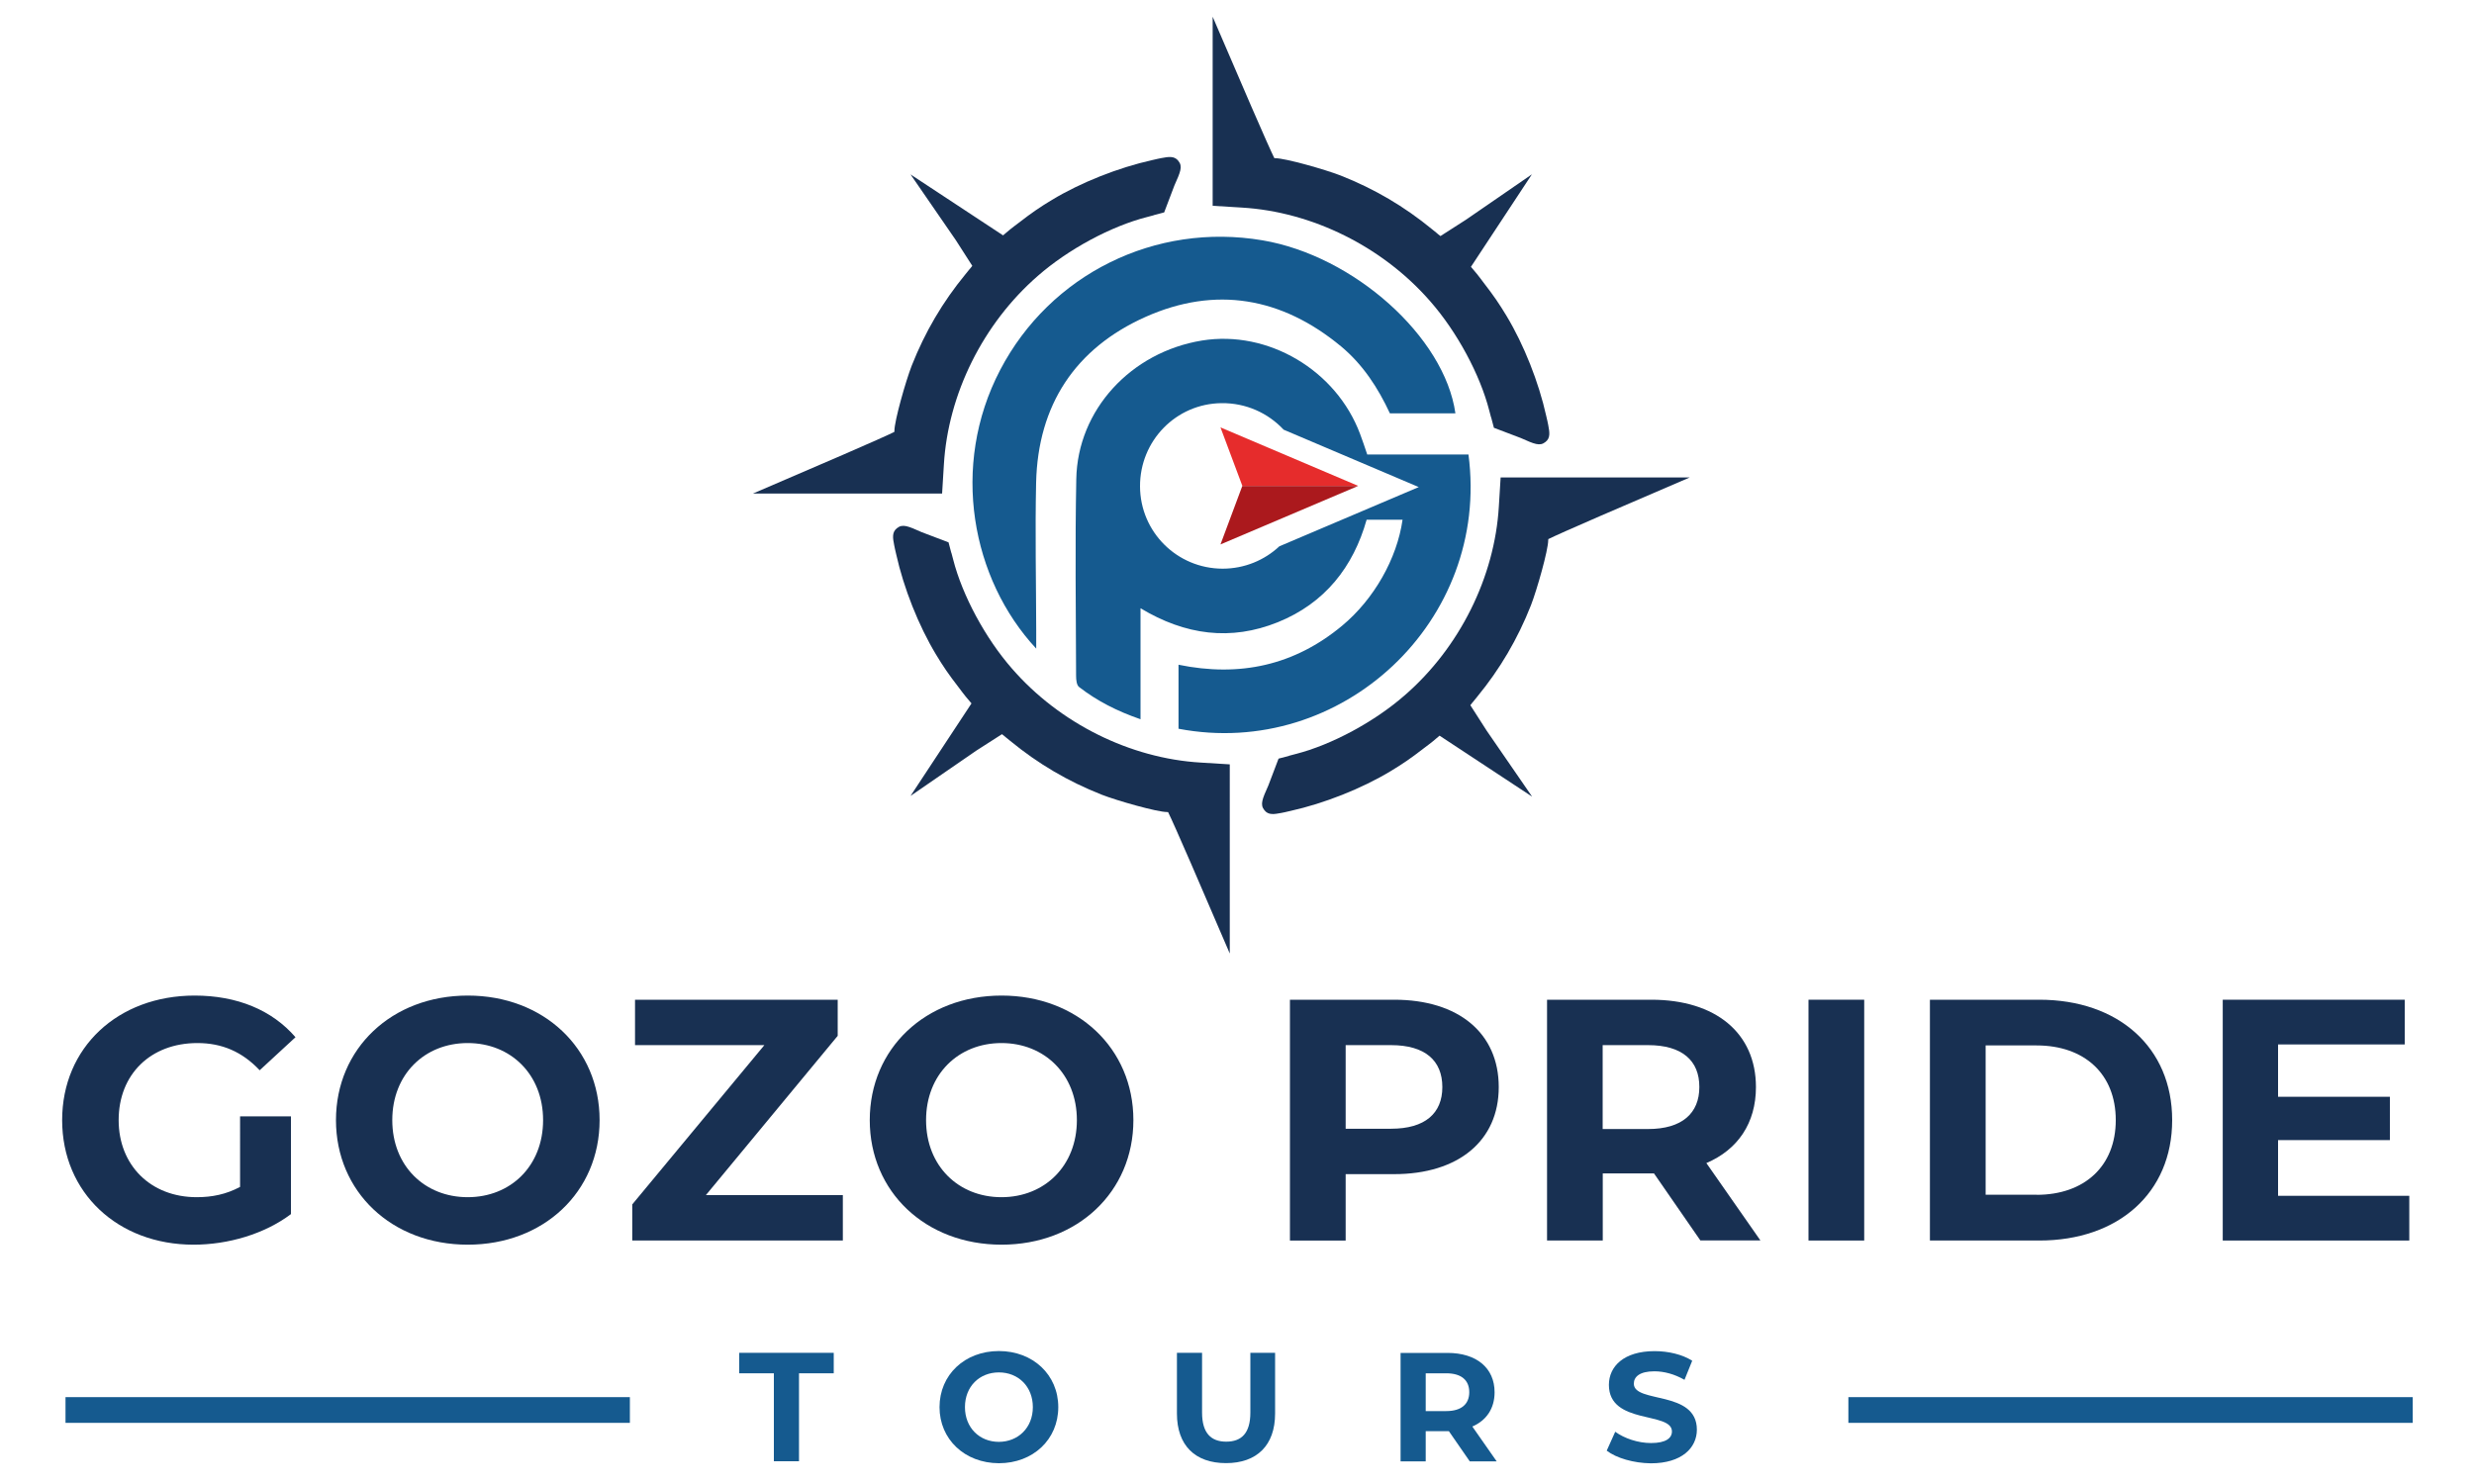
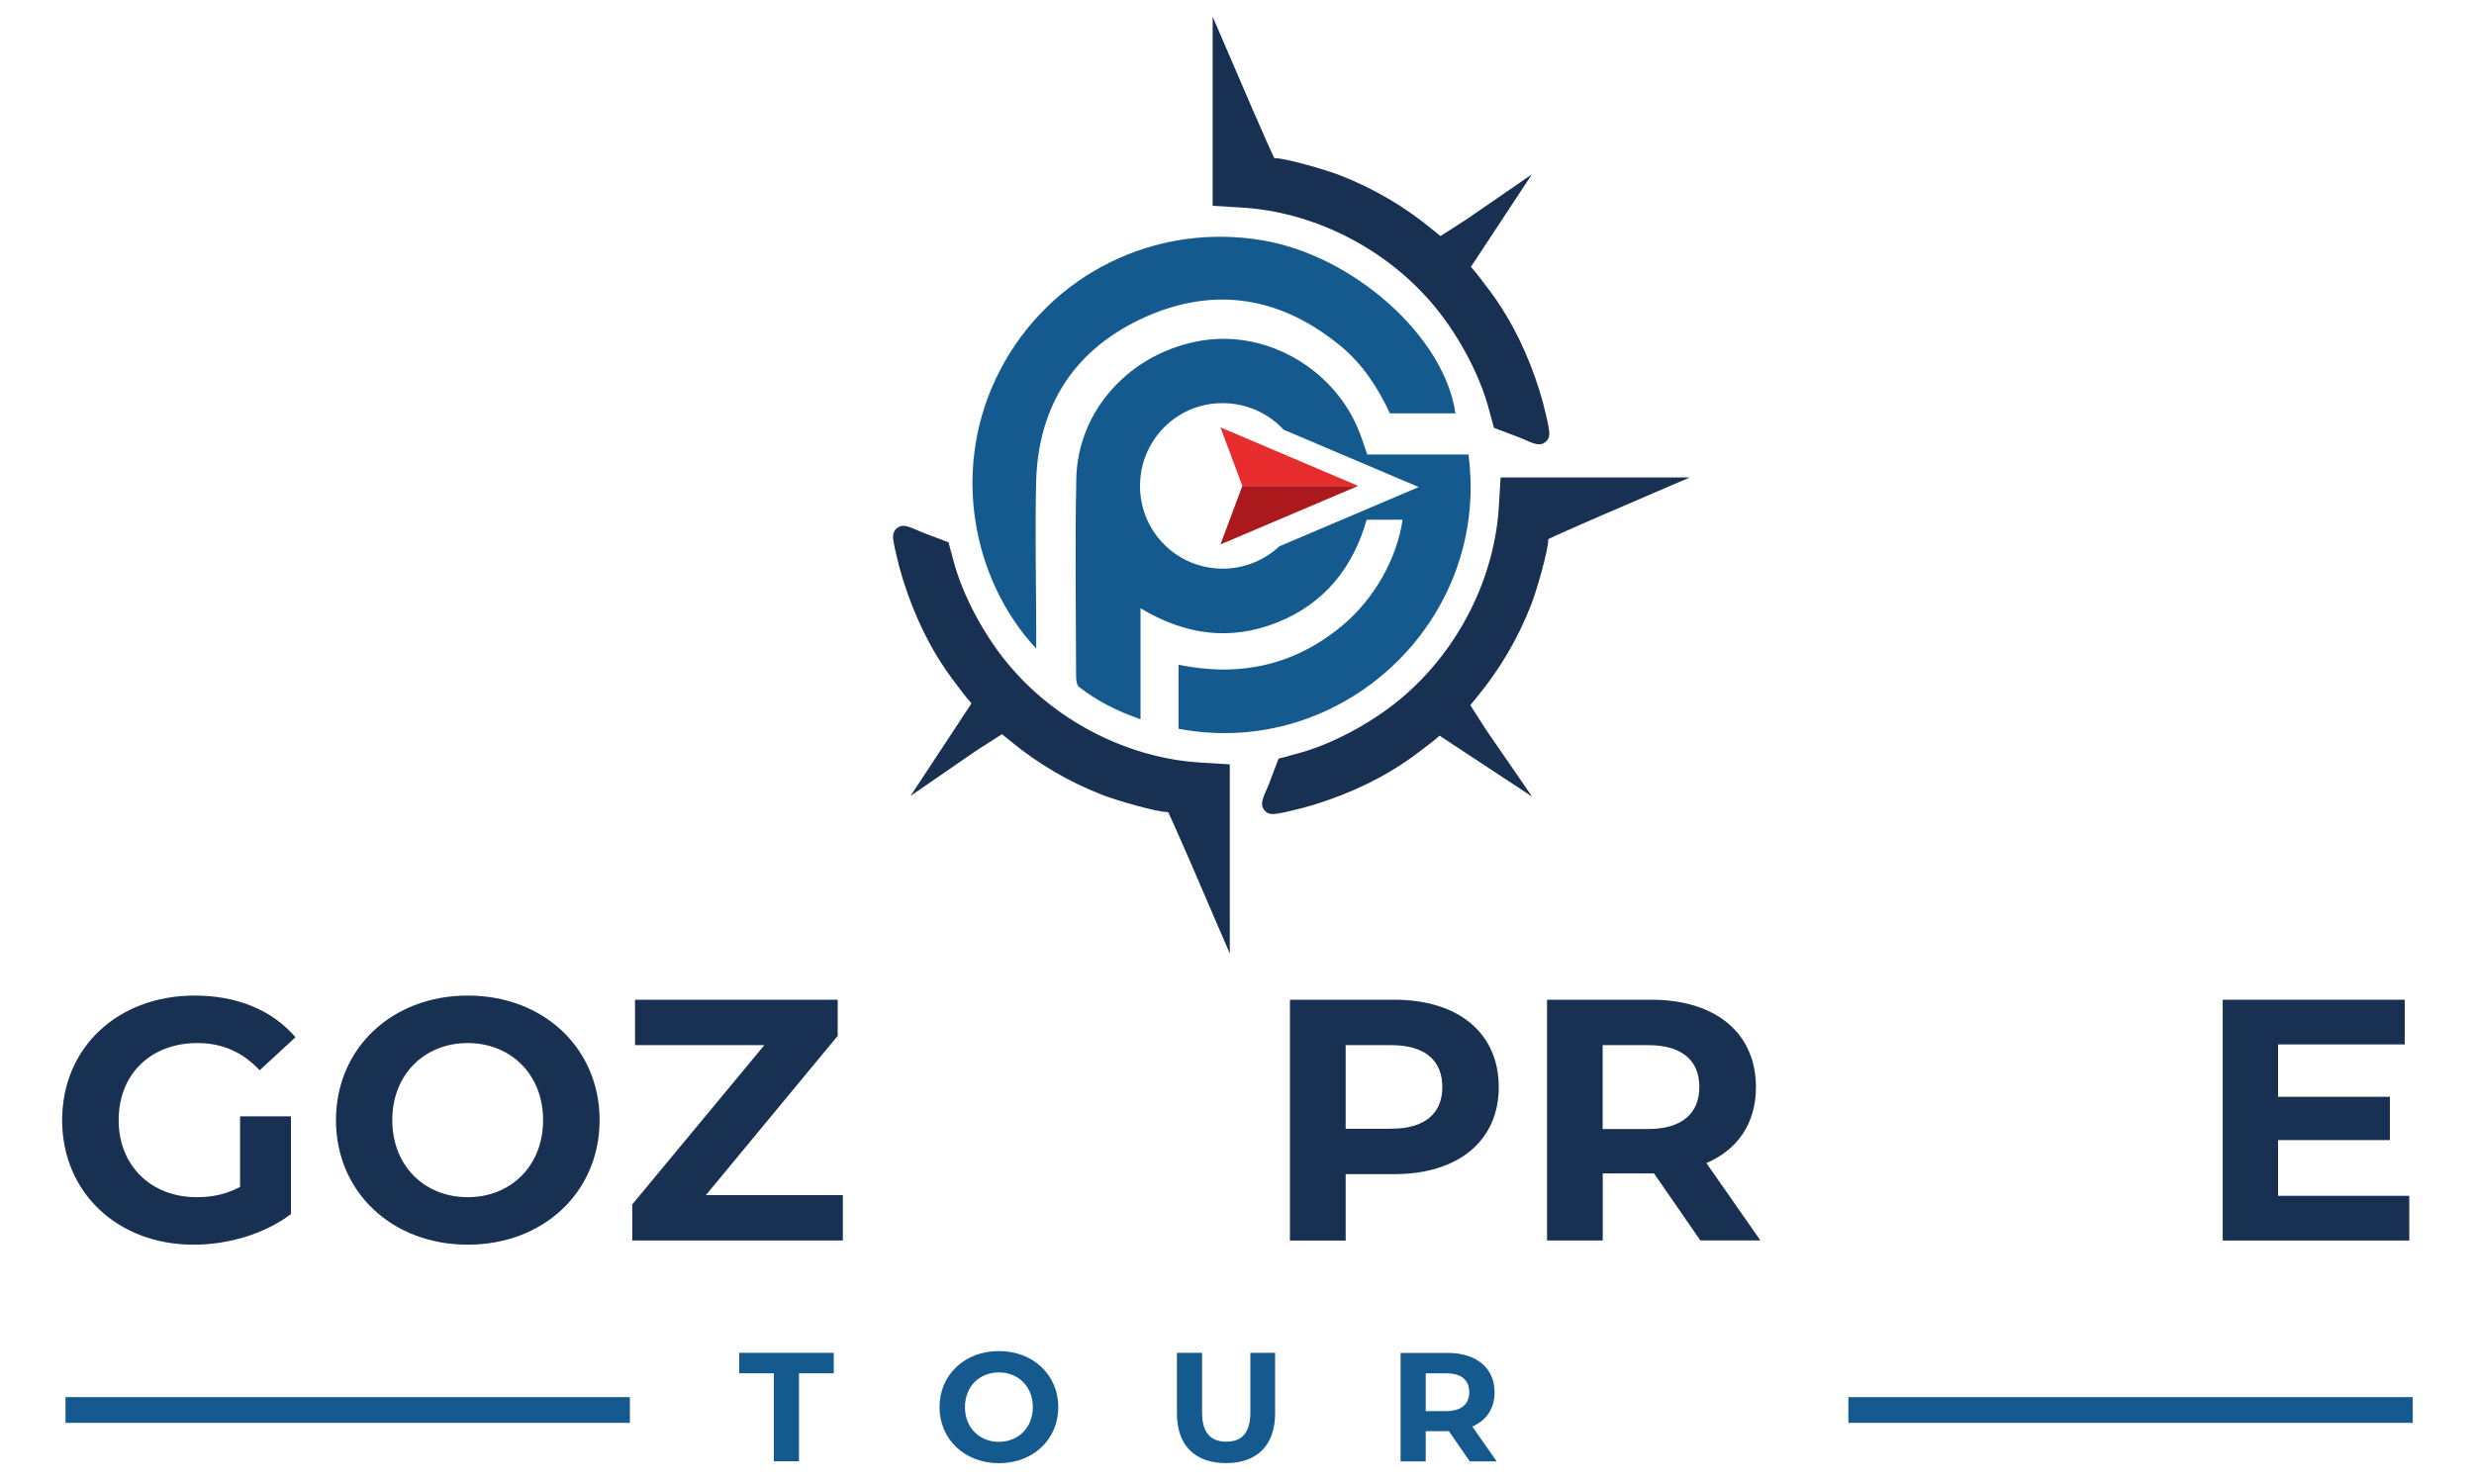
<svg xmlns="http://www.w3.org/2000/svg" version="1.1" id="Layer_1" x="0px" y="0px" viewBox="0 0 250 150" style="enable-background:new 0 0 250 150;" xml:space="preserve">
  <style type="text/css"> .st0{fill:#183052;} .st1{fill:#155A8F;} .st2{fill:#E62C2C;} .st3{fill:#AB191D;} </style>
  <g>
    <path class="st0" d="M24.25,112.84h5.15v9.88c-2.68,2.02-6.36,3.09-9.84,3.09c-7.65,0-13.28-5.25-13.28-12.59 c0-7.34,5.63-12.59,13.39-12.59c4.28,0,7.82,1.46,10.19,4.21l-3.62,3.34c-1.77-1.88-3.82-2.75-6.29-2.75 c-4.73,0-7.96,3.16-7.96,7.79c0,4.56,3.23,7.79,7.89,7.79c1.53,0,2.96-0.28,4.38-1.04V112.84z" />
    <path class="st0" d="M33.95,113.22c0-7.23,5.63-12.59,13.32-12.59c7.65,0,13.32,5.32,13.32,12.59c0,7.27-5.67,12.59-13.32,12.59 C39.58,125.81,33.95,120.45,33.95,113.22z M54.88,113.22c0-4.62-3.27-7.79-7.62-7.79c-4.35,0-7.62,3.16-7.62,7.79 s3.27,7.79,7.62,7.79C51.61,121.01,54.88,117.85,54.88,113.22z" />
    <path class="st0" d="M85.17,120.8v4.59H63.89v-3.65l13.35-16.1H64.17v-4.59h20.48v3.65l-13.32,16.1H85.17z" />
-     <path class="st0" d="M87.89,113.22c0-7.23,5.63-12.59,13.32-12.59c7.65,0,13.32,5.32,13.32,12.59c0,7.27-5.67,12.59-13.32,12.59 C93.52,125.81,87.89,120.45,87.89,113.22z M108.82,113.22c0-4.62-3.27-7.79-7.62-7.79c-4.35,0-7.62,3.16-7.62,7.79 s3.27,7.79,7.62,7.79C105.55,121.01,108.82,117.85,108.82,113.22z" />
    <path class="st0" d="M151.45,109.88c0,5.42-4.07,8.8-10.57,8.8h-4.9v6.71h-5.63v-24.34h10.54 C147.38,101.05,151.45,104.42,151.45,109.88z M145.75,109.88c0-2.68-1.74-4.24-5.18-4.24h-4.59v8.45h4.59 C144.01,114.09,145.75,112.53,145.75,109.88z" />
    <path class="st0" d="M171.83,125.39l-4.69-6.78h-0.28h-4.9v6.78h-5.63v-24.34h10.54c6.5,0,10.57,3.37,10.57,8.83 c0,3.65-1.84,6.33-5.01,7.68l5.46,7.82H171.83z M166.54,105.64h-4.59v8.48h4.59c3.44,0,5.18-1.6,5.18-4.24 C171.73,107.21,169.99,105.64,166.54,105.64z" />
-     <path class="st0" d="M182.75,101.05h5.63v24.34h-5.63V101.05z" />
-     <path class="st0" d="M195.02,101.05h11.06c7.96,0,13.42,4.8,13.42,12.17c0,7.37-5.46,12.17-13.42,12.17h-11.06V101.05z M205.8,120.77c4.83,0,8-2.89,8-7.55c0-4.66-3.16-7.55-8-7.55h-5.15v15.09H205.8z" />
    <path class="st0" d="M243.46,120.87v4.52h-18.85v-24.34h18.39v4.52h-12.8v5.29h11.3v4.38h-11.3v5.63H243.46z" />
    <path class="st1" d="M78.2,138.81H74.7v-2.07h9.55v2.07h-3.51v8.89H78.2V138.81z" />
    <path class="st1" d="M94.94,142.23c0-3.26,2.54-5.67,6-5.67c3.44,0,6,2.4,6,5.67c0,3.27-2.55,5.67-6,5.67 C97.48,147.89,94.94,145.48,94.94,142.23z M104.37,142.23c0-2.08-1.47-3.51-3.43-3.51c-1.96,0-3.43,1.42-3.43,3.51 c0,2.08,1.47,3.51,3.43,3.51C102.89,145.73,104.37,144.31,104.37,142.23z" />
    <path class="st1" d="M118.93,142.88v-6.14h2.54v6.04c0,2.08,0.91,2.94,2.44,2.94c1.55,0,2.44-0.86,2.44-2.94v-6.04h2.5v6.14 c0,3.22-1.85,5.01-4.96,5.01C120.78,147.89,118.93,146.11,118.93,142.88z" />
    <path class="st1" d="M148.52,147.71l-2.11-3.05h-0.13h-2.21v3.05h-2.54v-10.96h4.74c2.93,0,4.76,1.52,4.76,3.98 c0,1.64-0.83,2.85-2.25,3.46l2.46,3.52H148.52z M146.14,138.81h-2.07v3.82h2.07c1.55,0,2.33-0.72,2.33-1.91 C148.47,139.52,147.69,138.81,146.14,138.81z" />
-     <path class="st1" d="M162.36,146.63l0.86-1.91c0.92,0.67,2.3,1.14,3.62,1.14c1.5,0,2.11-0.5,2.11-1.17c0-2.05-6.37-0.64-6.37-4.71 c0-1.86,1.5-3.41,4.62-3.41c1.38,0,2.79,0.33,3.8,0.97l-0.78,1.93c-1.02-0.58-2.07-0.86-3.04-0.86c-1.5,0-2.08,0.56-2.08,1.25 c0,2.02,6.37,0.63,6.37,4.65c0,1.83-1.52,3.4-4.65,3.4C165.09,147.89,163.33,147.38,162.36,146.63z" />
    <rect x="6.62" y="141.22" class="st1" width="57.03" height="2.6" />
    <rect x="186.78" y="141.22" class="st1" width="57.03" height="2.6" />
    <g>
      <g>
        <path class="st0" d="M156.45,42.96l-0.08-0.39c-0.03-0.17-0.09-0.34-0.12-0.52c0,0,0,0,0,0c-0.76-3.43-2.26-7.21-4.02-10.13 c-0.73-1.21-1.28-2.02-2.31-3.35c0,0,0,0,0,0c-0.23-0.29-0.45-0.62-0.69-0.9l-0.59-0.7l6.16-9.35l-6.65,4.58l-2.59,1.66 l-0.28-0.22c-0.01-0.01-0.02-0.03-0.04-0.04l-0.53-0.43c-2.8-2.3-5.82-4.08-9.24-5.43c-1.57-0.61-5.58-1.75-6.6-1.75 c-0.04,0-0.07,0-0.1-0.01c-0.28-0.56-1.15-2.51-2.32-5.21l-3.91-9.08v19.11l2.93,0.18c7.14,0.42,14.27,3.97,19.07,9.49 c2.69,3.07,5.02,7.39,5.95,11.03l0.18,0.68c0,0,0.01,0,0.01,0l0.28,1.06l2.71,1.03c1.37,0.61,1.93,0.86,2.49,0.41 C156.7,44.28,156.58,43.67,156.45,42.96z" />
        <path class="st0" d="M129.48,82.17l0.39-0.08c0.17-0.03,0.34-0.09,0.52-0.12c0,0,0,0,0,0c3.43-0.76,7.21-2.26,10.13-4.02 c1.21-0.73,2.02-1.28,3.35-2.31c0,0,0,0,0,0c0.29-0.23,0.62-0.45,0.9-0.69l0.7-0.59l9.35,6.16l-4.58-6.65l-1.66-2.59l0.22-0.28 c0.01-0.01,0.03-0.02,0.04-0.04l0.43-0.53c2.3-2.8,4.08-5.82,5.43-9.24c0.61-1.57,1.75-5.58,1.75-6.6c0-0.04,0-0.07,0.01-0.1 c0.56-0.28,2.51-1.15,5.21-2.32l9.08-3.91h-19.11l-0.18,2.93c-0.42,7.14-3.97,14.27-9.49,19.07c-3.07,2.69-7.39,5.02-11.03,5.95 l-0.68,0.18c0,0,0,0.01,0,0.01l-1.06,0.28l-1.03,2.71c-0.61,1.37-0.86,1.93-0.41,2.49C128.16,82.42,128.77,82.3,129.48,82.17z" />
        <path class="st0" d="M90.36,55.11l0.08,0.39c0.03,0.17,0.09,0.34,0.12,0.52c0,0,0,0,0,0c0.76,3.43,2.26,7.21,4.02,10.13 c0.73,1.21,1.28,2.02,2.31,3.35c0,0,0,0,0,0c0.23,0.29,0.45,0.62,0.69,0.9l0.59,0.7l-6.16,9.35l6.65-4.58l2.59-1.66l0.28,0.22 c0.01,0.01,0.02,0.03,0.04,0.04l0.53,0.43c2.8,2.3,5.82,4.08,9.24,5.43c1.57,0.61,5.58,1.75,6.6,1.75c0.04,0,0.07,0,0.1,0.01 c0.28,0.56,1.15,2.51,2.32,5.21l3.91,9.08V77.26l-2.93-0.18c-7.14-0.42-14.27-3.97-19.07-9.49c-2.69-3.07-5.02-7.39-5.95-11.03 l-0.18-0.68c0,0-0.01,0-0.01,0l-0.28-1.06l-2.71-1.03c-1.37-0.61-1.93-0.86-2.49-0.41C90.11,53.79,90.22,54.4,90.36,55.11z" />
-         <path class="st0" d="M117.35,15.98l-0.39,0.08c-0.17,0.03-0.34,0.09-0.52,0.12c0,0,0,0,0,0c-3.43,0.76-7.21,2.26-10.13,4.02 c-1.21,0.73-2.02,1.28-3.35,2.31c0,0,0,0,0,0c-0.29,0.23-0.62,0.45-0.9,0.69l-0.7,0.59l-9.35-6.16l4.58,6.65l1.66,2.59 l-0.22,0.28c-0.01,0.01-0.03,0.02-0.04,0.04l-0.43,0.53c-2.3,2.8-4.08,5.82-5.43,9.24c-0.61,1.57-1.75,5.58-1.75,6.6 c0,0.04,0,0.07-0.01,0.1c-0.56,0.28-2.51,1.15-5.21,2.32l-9.08,3.91H95.2l0.18-2.93c0.42-7.14,3.97-14.27,9.49-19.07 c3.07-2.69,7.39-5.02,11.03-5.95l0.68-0.18c0,0,0-0.01,0-0.01l1.06-0.28l1.03-2.71c0.61-1.37,0.86-1.93,0.41-2.49 C118.67,15.73,118.06,15.85,117.35,15.98z" />
      </g>
    </g>
    <g>
      <g>
        <path class="st1" d="M104.71,65.56c-6.52-7.01-8.72-18.44-3.64-28.17c5.06-9.68,15.67-14.93,26.5-13.1 c9.22,1.55,18.41,9.75,19.5,17.49c-2.2,0-4.38,0-6.62,0c-1.2-2.58-2.73-4.94-4.95-6.78c-5.98-4.95-12.67-6.12-19.74-2.97 c-7.1,3.17-10.88,8.9-11.06,16.76c-0.11,4.99,0,9.98,0.01,14.97C104.71,64.25,104.71,64.75,104.71,65.56z" />
      </g>
      <g id="XMLID_00000048461110860357285740000017210002894377927570_">
        <polygon id="XMLID_00000140706706022846905120000015588258700935515543_" class="st2" points="137.24,49.11 123.33,43.2 125.54,49.11 125.54,49.11 " />
        <polygon id="XMLID_00000138553019464370970440000002934874854149503672_" class="st3" points="125.54,49.11 123.33,55.03 137.24,49.12 125.54,49.12 " />
      </g>
      <path class="st1" d="M148.39,45.94c-3.37,0-6.75,0-10.23,0c-0.28-0.82-0.48-1.45-0.72-2.07c-2.41-6.46-9.31-10.53-15.98-9.45 c-7.17,1.17-12.57,7-12.7,14c-0.13,6.63-0.04,13.27-0.02,19.9c0,0.38,0.05,0.93,0.3,1.12c1.82,1.41,3.84,2.44,6.21,3.26 c0-3.85,0-7.43,0-11.22c4.52,2.72,9.12,3.33,13.88,1.41c4.75-1.92,7.62-5.58,8.97-10.36c1.31,0,2.47,0,3.63,0 c-0.56,3.94-2.89,8.04-6.1,10.71c-4.83,4.02-10.36,5.22-16.54,3.95c0,2.25,0,4.38,0,6.47C135.57,76.8,150.61,62.77,148.39,45.94z M143.35,49.24l-14.07,5.98c-1.5,1.4-3.51,2.26-5.74,2.26c-4.6-0.01-8.32-3.71-8.34-8.31c-0.02-4.62,3.64-8.37,8.23-8.42 c2.49-0.03,4.72,1.01,6.28,2.68l13.65,5.8l0.02,0.01 M147.48,48.87l0.06,0C147.55,48.87,147.53,48.87,147.48,48.87z" />
    </g>
  </g>
</svg>